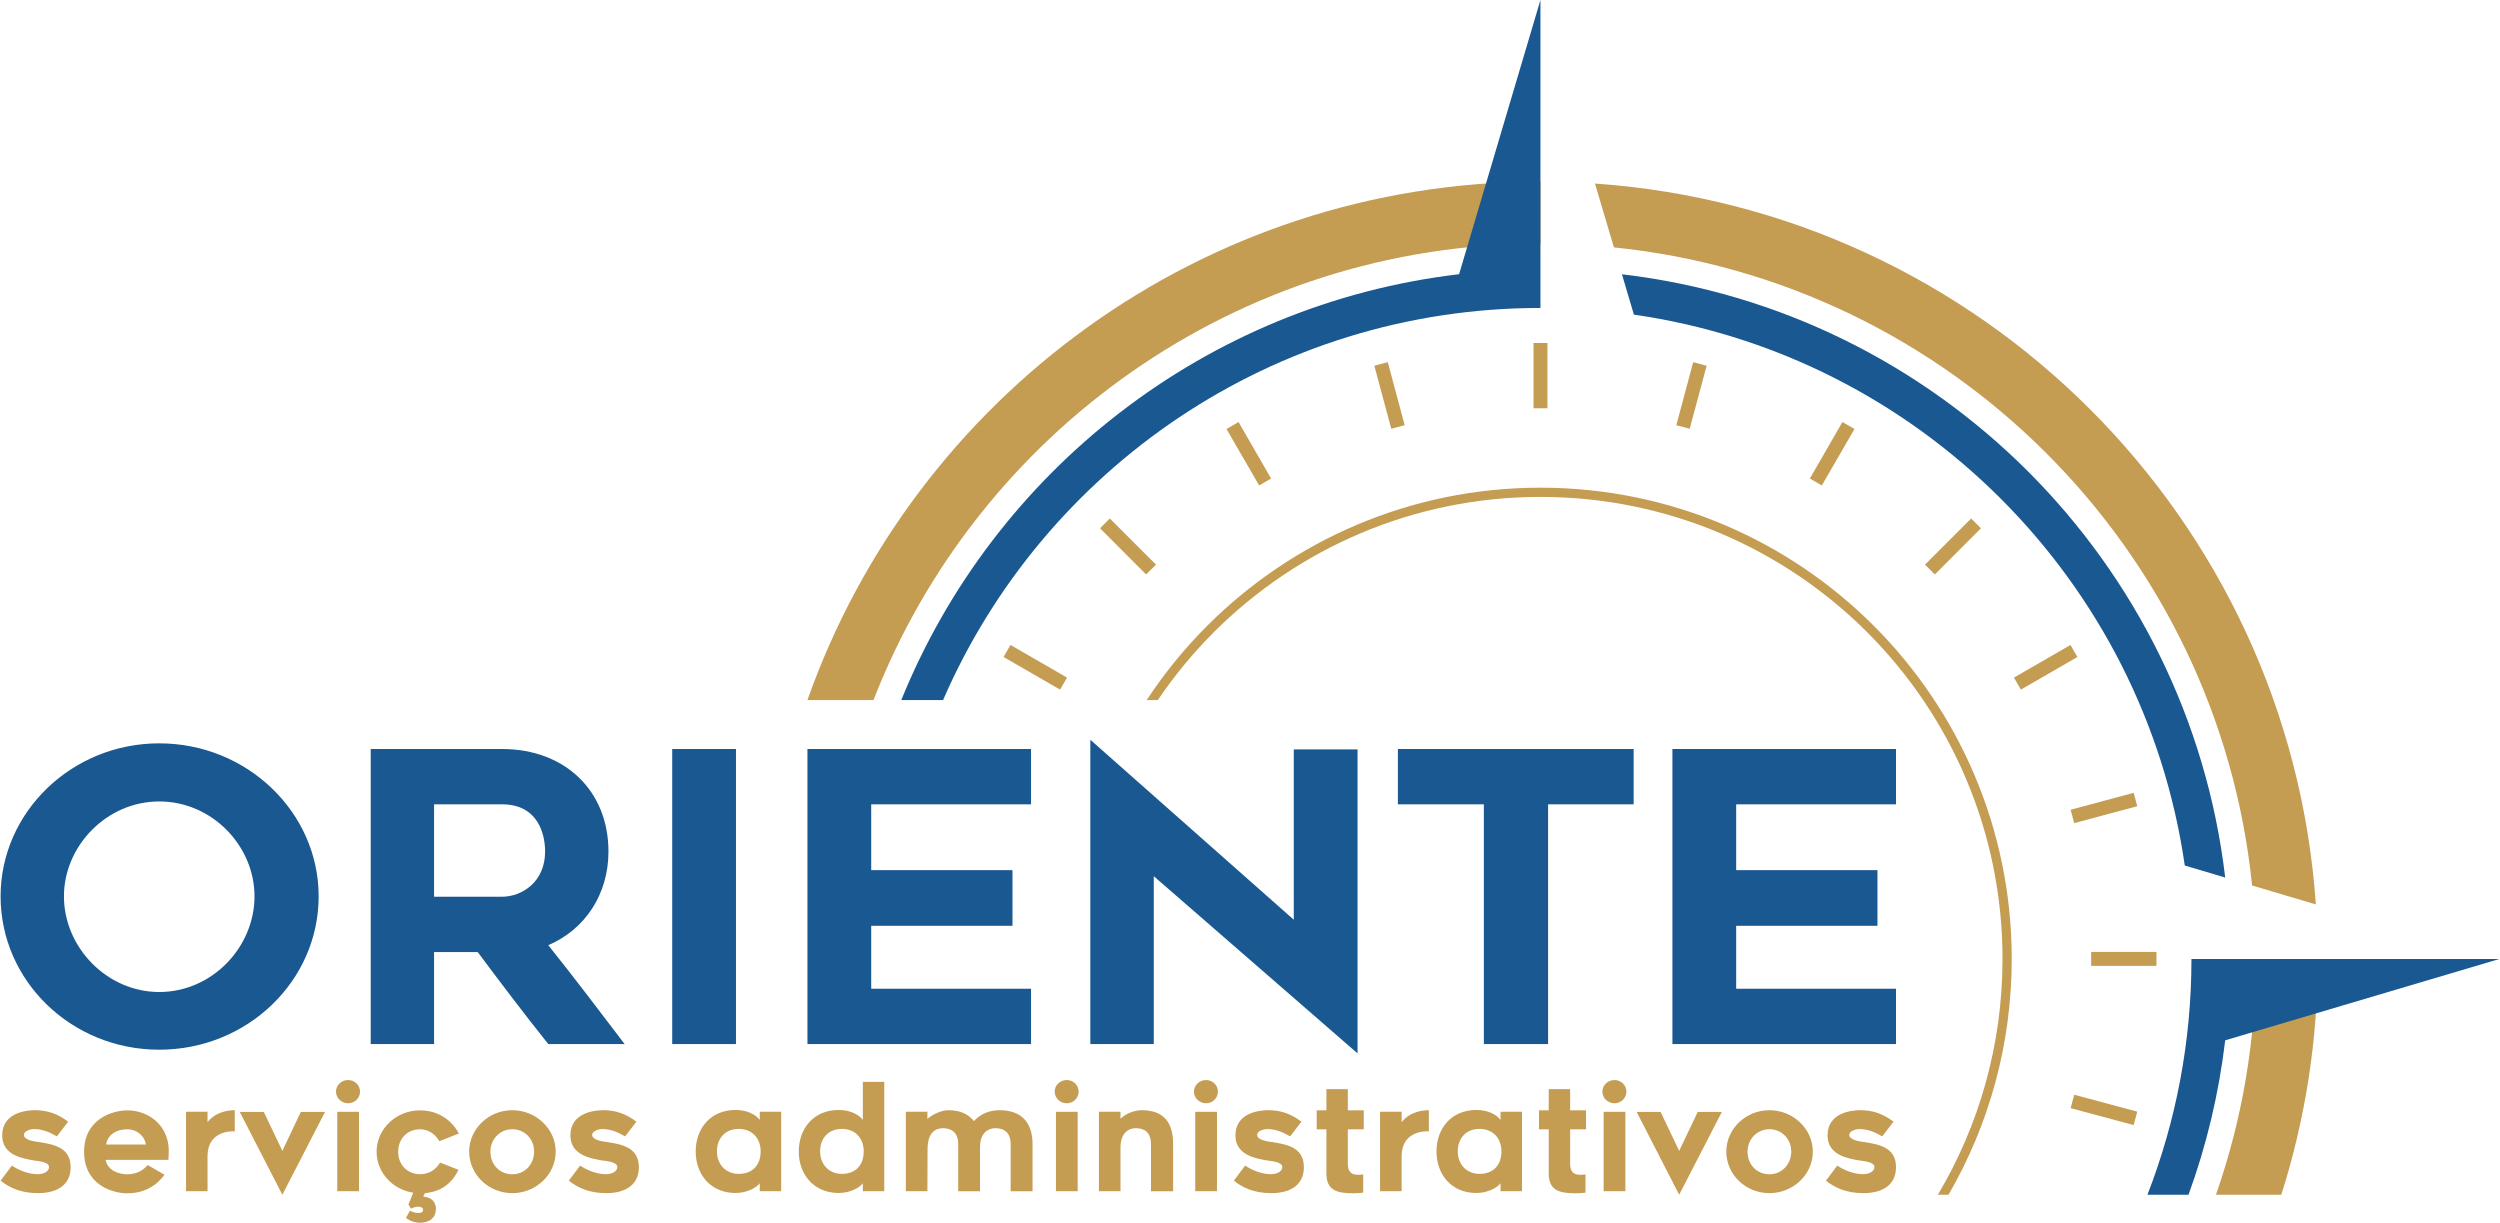
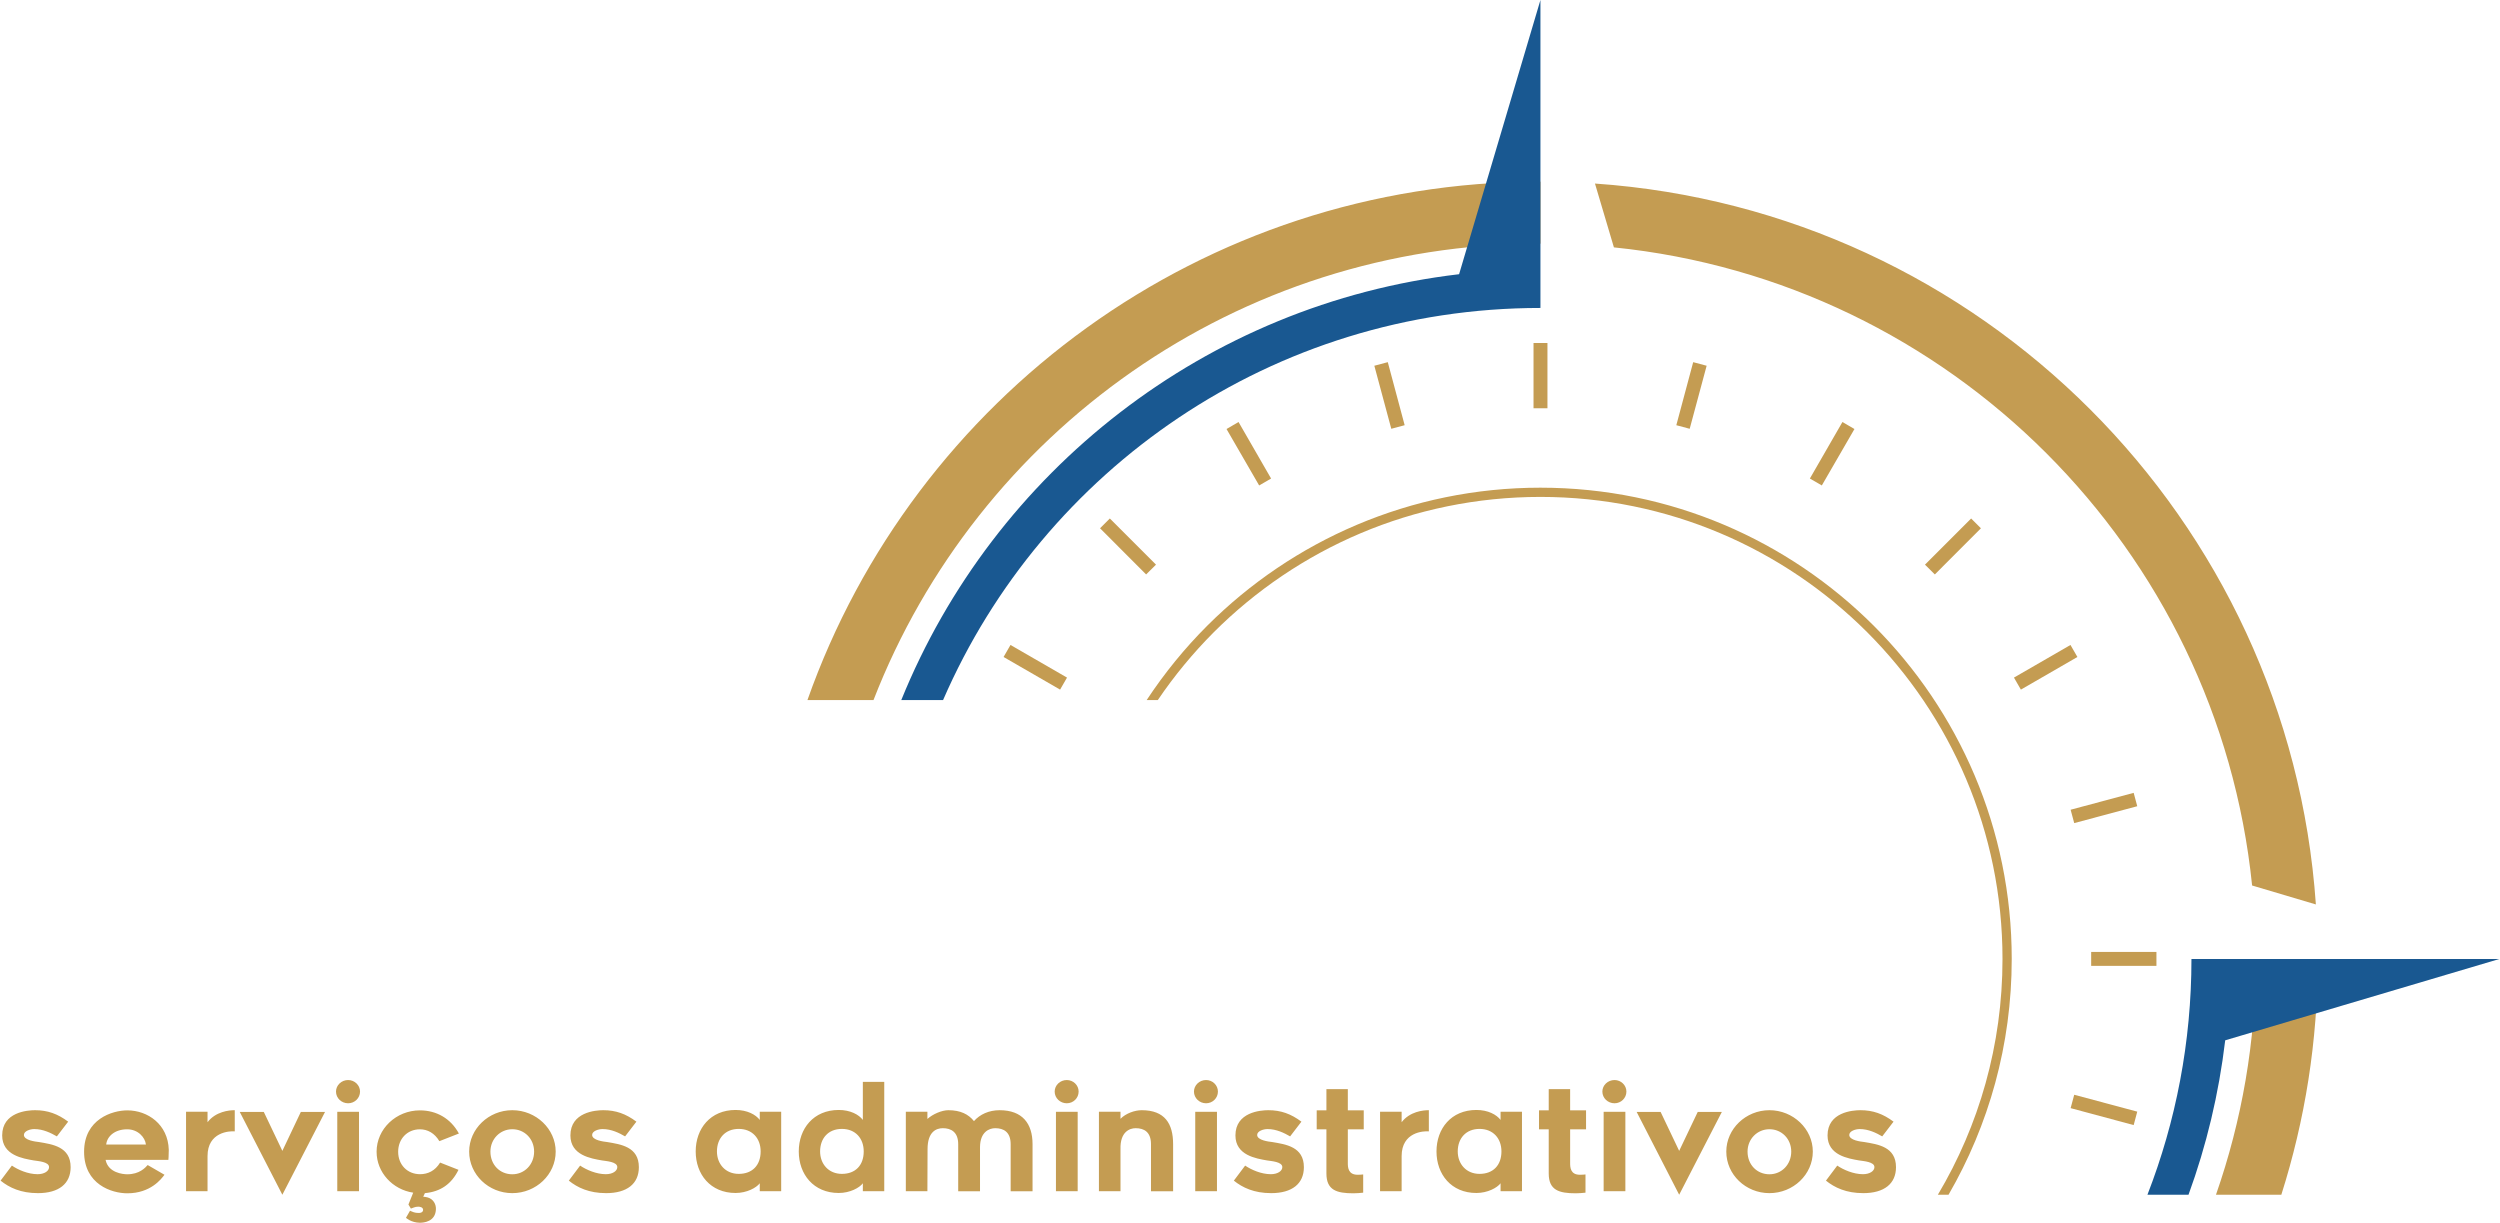
<svg xmlns="http://www.w3.org/2000/svg" xml:space="preserve" width="1055px" height="516px" style="shape-rendering:geometricPrecision; text-rendering:geometricPrecision; image-rendering:optimizeQuality; fill-rule:evenodd; clip-rule:evenodd" viewBox="0 0 313.94 153.62">
  <defs>
    <style type="text/css"> .fil4 {fill:#195891} .fil2 {fill:#C49C52} .fil1 {fill:#195891;fill-rule:nonzero} .fil0 {fill:#C49C52;fill-rule:nonzero} .fil3 {fill:#C49C52;fill-rule:nonzero} </style>
  </defs>
  <g id="Camada_x0020_1">
    <g id="_1984535015536">
      <path class="fil0" d="M4.69 149.9c2.62,0 4.11,-1.18 4.11,-3.26 0,-2.58 -2.29,-2.87 -3.98,-3.16 -0.44,-0.05 -1.89,-0.22 -1.89,-0.89 0,-0.49 0.78,-0.74 1.3,-0.74 1.11,0 2.09,0.49 2.84,0.92l1.42 -1.85c-1.31,-0.98 -2.58,-1.44 -4.16,-1.44 -0.97,0 -4.13,0.24 -4.13,3.17 0,2.5 2.6,2.9 3.96,3.14 0.53,0.09 1.93,0.16 1.93,0.84 0,0.5 -0.6,0.89 -1.44,0.89 -1.2,0 -2.45,-0.55 -3.23,-1.08l-1.42 1.89c1.09,0.88 2.55,1.57 4.69,1.57zm11.23 0.02c2.92,0 4.27,-1.79 4.67,-2.33l-2.11 -1.22c-0.31,0.35 -1.05,1.16 -2.56,1.16 -0.55,0 -2.4,-0.18 -2.73,-1.81l7.89 0c0,0 0.05,-0.49 0.05,-1.26 -0.09,-3.21 -2.65,-4.96 -5.21,-4.96 -1.87,0 -5.43,1.09 -5.43,5.2 0,4.11 3.48,5.22 5.43,5.22zm-0.02 -8.04c1.36,0 2.25,1 2.36,1.91l-4.99 0c0.1,-1.02 1.07,-1.91 2.63,-1.91zm13.52 0.26l0 -2.66c-0.71,-0.01 -2.4,0.17 -3.42,1.51l0 -1.32 -2.7 0 0 9.99 2.7 0 0 -4.41c0,-3.04 2.76,-3.17 3.42,-3.11zm5.98 7.96l5.36 -10.4 -3.04 0 -2.32 4.89 -2.33 -4.89 -3.02 0 5.35 10.4zm9.76 -12.96c0,-0.8 -0.68,-1.45 -1.5,-1.45 -0.83,0 -1.52,0.65 -1.52,1.45 0,0.82 0.69,1.47 1.52,1.47 0.82,0 1.5,-0.65 1.5,-1.47zm-2.86 12.52l2.73 0 0 -9.98 -2.73 0 0 9.98zm4.94 -4.96c0,2.6 2.02,4.76 4.6,5.14l-0.6 1.49 0.31 0.51c0.22,-0.07 0.53,-0.24 0.91,-0.24 0.25,0 0.6,0.08 0.62,0.37 0.02,0.23 -0.15,0.42 -0.55,0.42 -0.52,0 -0.74,-0.13 -1.09,-0.28l-0.51 0.89c0,0 0.64,0.6 1.73,0.62 0.53,0 1.93,-0.14 2.03,-1.62 0.06,-0.69 -0.32,-1.36 -1.03,-1.56 -0.2,-0.05 -0.42,-0.09 -0.56,-0.09l0.21 -0.45c1.97,-0.18 3.35,-1.15 4.22,-2.93l-2.31 -0.91c-0.63,1.04 -1.54,1.46 -2.52,1.46 -1.59,0 -2.75,-1.18 -2.75,-2.82 0,-1.62 1.15,-2.82 2.73,-2.82 0.98,0 1.85,0.49 2.45,1.49l2.45 -0.96c-1.01,-1.87 -2.79,-2.91 -4.9,-2.91 -2.98,0 -5.44,2.33 -5.44,5.2zm17.05 5.2c2.98,0 5.45,-2.33 5.45,-5.22 0,-2.85 -2.47,-5.2 -5.45,-5.2 -2.98,0 -5.42,2.35 -5.42,5.2 0,2.89 2.44,5.22 5.42,5.22zm0 -8.03c1.54,0 2.74,1.21 2.74,2.81 0,1.62 -1.2,2.85 -2.74,2.85 -1.56,0 -2.75,-1.19 -2.75,-2.85 0,-1.58 1.22,-2.81 2.75,-2.81zm11.79 8.03c2.62,0 4.11,-1.18 4.11,-3.26 0,-2.58 -2.29,-2.87 -3.98,-3.16 -0.44,-0.05 -1.89,-0.22 -1.89,-0.89 0,-0.49 0.78,-0.74 1.31,-0.74 1.11,0 2.09,0.49 2.83,0.92l1.42 -1.85c-1.31,-0.98 -2.58,-1.44 -4.16,-1.44 -0.97,0 -4.13,0.24 -4.13,3.17 0,2.5 2.6,2.9 3.96,3.14 0.53,0.09 1.93,0.16 1.93,0.84 0,0.5 -0.6,0.89 -1.44,0.89 -1.19,0 -2.45,-0.55 -3.23,-1.08l-1.42 1.89c1.09,0.88 2.55,1.57 4.69,1.57zm19.3 -0.24l2.69 0 0 -9.99 -2.69 0 0 1.03c-0.51,-0.67 -1.58,-1.25 -3.04,-1.25 -3.16,0 -5.01,2.34 -5.01,5.21 0,2.87 1.85,5.22 5.01,5.22 1.42,0 2.62,-0.66 3.04,-1.22l0 1zm0.11 -5c0,1.75 -1.06,2.82 -2.75,2.82 -1.67,0 -2.74,-1.24 -2.74,-2.82 0,-1.63 1.02,-2.83 2.74,-2.83 1.69,0 2.75,1.18 2.75,2.83zm12.84 5l2.69 0 0 -13.74 -2.69 0 0 4.78c-0.5,-0.67 -1.58,-1.25 -3.03,-1.25 -3.16,0 -5.02,2.34 -5.02,5.21 0,2.87 1.86,5.22 5.02,5.22 1.42,0 2.62,-0.66 3.03,-1.22l0 1zm0.11 -5c0,1.75 -1.05,2.82 -2.74,2.82 -1.67,0 -2.74,-1.24 -2.74,-2.82 0,-1.63 1.01,-2.83 2.74,-2.83 1.69,0 2.74,1.18 2.74,2.83zm17.07 -5.18c-1.35,0 -2.48,0.53 -3.22,1.37 -0.69,-0.86 -1.69,-1.37 -3.22,-1.37 -0.81,0 -1.94,0.48 -2.63,1.1l0 -0.91 -2.71 0 0 9.99 2.71 0 0.02 -5.29c0,-2.18 1.09,-2.63 1.92,-2.63 1.02,0 1.93,0.47 1.93,2.01l0 5.91 2.74 0 0 -5.56c0.02,-1.91 1.17,-2.36 1.91,-2.36 1.05,0 1.94,0.47 1.94,2.01l0 5.91 2.75 0 0 -5.91c0,-2.59 -1.27,-4.27 -4.14,-4.27zm9.93 -2.34c0,-0.8 -0.67,-1.45 -1.49,-1.45 -0.83,0 -1.52,0.65 -1.52,1.45 0,0.82 0.69,1.47 1.52,1.47 0.82,0 1.49,-0.65 1.49,-1.47zm-2.85 12.52l2.73 0 0 -9.98 -2.73 0 0 9.98zm10.78 -10.18c-0.89,0 -2,0.4 -2.67,1.08l0 -0.89 -2.71 0 0 9.99 2.71 0 0 -5.29c-0.06,-2.18 1.16,-2.63 1.9,-2.63 1.06,0 1.93,0.47 1.93,2.01l0 5.91 2.78 0 0 -5.91c0,-2.59 -1.05,-4.27 -3.94,-4.27zm9.57 -2.34c0,-0.8 -0.67,-1.45 -1.49,-1.45 -0.83,0 -1.52,0.65 -1.52,1.45 0,0.82 0.69,1.47 1.52,1.47 0.82,0 1.49,-0.65 1.49,-1.47zm-2.85 12.52l2.73 0 0 -9.98 -2.73 0 0 9.98zm9.54 0.24c2.62,0 4.11,-1.18 4.11,-3.26 0,-2.58 -2.29,-2.87 -3.98,-3.16 -0.44,-0.05 -1.89,-0.22 -1.89,-0.89 0,-0.49 0.78,-0.74 1.31,-0.74 1.1,0 2.09,0.49 2.83,0.92l1.42 -1.85c-1.31,-0.98 -2.58,-1.44 -4.16,-1.44 -0.97,0 -4.13,0.24 -4.13,3.17 0,2.5 2.6,2.9 3.96,3.14 0.53,0.09 1.93,0.16 1.93,0.84 0,0.5 -0.6,0.89 -1.44,0.89 -1.2,0 -2.45,-0.55 -3.23,-1.08l-1.42 1.89c1.09,0.88 2.55,1.57 4.69,1.57zm9.63 -8.02l2 0 0 -2.38 -2 0 0 -2.67 -2.69 0 0 2.67 -1.22 0 0 2.38 1.22 0 0 5.55c0,2.1 1.29,2.49 3.4,2.49 0.38,0 0.89,-0.04 1.22,-0.08l0 -2.29c-0.17,0.02 -0.39,0.04 -0.69,0.04 -1.22,0 -1.24,-0.95 -1.24,-1.49l0 -4.22zm10.18 0.26l0 -2.66c-0.71,-0.01 -2.4,0.17 -3.42,1.51l0 -1.32 -2.71 0 0 9.99 2.71 0 0 -4.41c0,-3.04 2.76,-3.17 3.42,-3.11zm9.01 7.52l2.69 0 0 -9.99 -2.69 0 0 1.03c-0.51,-0.67 -1.58,-1.25 -3.04,-1.25 -3.16,0 -5.01,2.34 -5.01,5.21 0,2.87 1.85,5.22 5.01,5.22 1.42,0 2.62,-0.66 3.04,-1.22l0 1zm0.11 -5c0,1.75 -1.06,2.82 -2.75,2.82 -1.67,0 -2.74,-1.24 -2.74,-2.82 0,-1.63 1.02,-2.83 2.74,-2.83 1.69,0 2.75,1.18 2.75,2.83zm8.63 -2.78l2 0 0 -2.38 -2 0 0 -2.67 -2.69 0 0 2.67 -1.22 0 0 2.38 1.22 0 0 5.55c0,2.1 1.29,2.49 3.4,2.49 0.38,0 0.89,-0.04 1.22,-0.08l0 -2.29c-0.17,0.02 -0.39,0.04 -0.7,0.04 -1.21,0 -1.23,-0.95 -1.23,-1.49l0 -4.22zm7.07 -4.74c0,-0.8 -0.68,-1.45 -1.49,-1.45 -0.84,0 -1.53,0.65 -1.53,1.45 0,0.82 0.69,1.47 1.53,1.47 0.81,0 1.49,-0.65 1.49,-1.47zm-2.86 12.52l2.73 0 0 -9.98 -2.73 0 0 9.98zm9.49 0.44l5.36 -10.4 -3.03 0 -2.33 4.89 -2.33 -4.89 -3.01 0 5.34 10.4zm11.34 -0.2c2.98,0 5.45,-2.33 5.45,-5.22 0,-2.85 -2.47,-5.2 -5.45,-5.2 -2.98,0 -5.42,2.35 -5.42,5.2 0,2.89 2.44,5.22 5.42,5.22zm0 -8.03c1.54,0 2.74,1.21 2.74,2.81 0,1.62 -1.2,2.85 -2.74,2.85 -1.56,0 -2.75,-1.19 -2.75,-2.85 0,-1.58 1.22,-2.81 2.75,-2.81zm11.79 8.03c2.62,0 4.11,-1.18 4.11,-3.26 0,-2.58 -2.29,-2.87 -3.98,-3.16 -0.44,-0.05 -1.89,-0.22 -1.89,-0.89 0,-0.49 0.78,-0.74 1.31,-0.74 1.11,0 2.09,0.49 2.83,0.92l1.42 -1.85c-1.31,-0.98 -2.58,-1.44 -4.16,-1.44 -0.97,0 -4.13,0.24 -4.13,3.17 0,2.5 2.6,2.9 3.96,3.14 0.53,0.09 1.93,0.16 1.93,0.84 0,0.5 -0.6,0.89 -1.44,0.89 -1.19,0 -2.45,-0.55 -3.23,-1.08l-1.42 1.89c1.09,0.88 2.55,1.57 4.69,1.57z" />
-       <path class="fil1" d="M19.93 131.88c11.05,0 20.03,-8.62 20.03,-19.27 0,-10.55 -8.98,-19.22 -20.03,-19.22 -11.01,0 -19.93,8.67 -19.93,19.22 0,10.65 8.92,19.27 19.93,19.27zm0 -31.19c6.64,0 11.97,5.58 11.97,11.92 0,6.39 -5.33,12.02 -11.97,12.02 -6.59,0 -11.97,-5.63 -11.97,-12.02 0,-6.34 5.38,-11.92 11.97,-11.92zm34.53 30.48l0 -11.56 5.48 0c3.04,4.06 5.83,7.76 8.87,11.56l9.59 0c-3,-3.95 -6.39,-8.42 -9.59,-12.42 4.62,-1.98 7.56,-6.39 7.56,-11.77 0,-7.6 -5.43,-12.88 -13.39,-12.88l-16.48 0 0 37.07 7.96 0zm0 -18.51l0 -11.61 8.52 0c4.72,0 5.43,4.01 5.43,5.93 0,3.86 -2.94,5.68 -5.43,5.68l-8.52 0zm37.93 18.51l0 -37.07 -8.01 0 0 37.07 8.01 0zm16.99 -30.12l20.08 0 0 -6.95 -28.09 0 0 37.07 28.09 0 0 -6.95 -20.08 0 0 -7.91 17.75 0 0 -6.99 -17.75 0 0 -8.27zm35.5 9.03l25.6 22.26 0 -38.19 -8.01 0 0 21.4 -25.56 -22.61 0 38.23 7.97 0 0 -21.09zm60.29 -9.03l0 -6.95 -29.62 0 0 6.95 10.8 0 0 30.12 8.07 0 0 -30.12 10.75 0zm12.88 0l20.08 0 0 -6.95 -28.09 0 0 37.07 28.09 0 0 -6.95 -20.08 0 0 -7.91 17.75 0 0 -6.99 -17.75 0 0 -8.27z" />
      <g>
        <path class="fil2" d="M200.31 23.06c48.48,3.36 87.21,42.09 90.57,90.57l-8.01 -2.38c-4.31,-42.26 -37.91,-75.86 -80.18,-80.17l-2.38 -8.02zm-6.85 7.55c-38.16,0 -70.76,23.78 -83.79,57.34l-8.3 0c13.4,-37.94 49.57,-65.13 92.09,-65.13l0 7.79zm97.66 89.87c0,10.32 -1.61,20.27 -4.58,29.62l-8.21 0c3.24,-9.28 5.01,-19.24 5.01,-29.62l7.78 0z" />
        <path class="fil2" d="M192.59 43.09l1.75 0 0 8.2 -1.75 0 0 -8.2zm70.06 78.26l0 -1.75 8.2 0 0 1.75 -8.2 0zm-2.13 -17.94l-0.45 -1.68 7.92 -2.12 0.45 1.68 -7.92 2.12zm-31.71 -42.42l-1.5 -0.87 4.09 -7.1 1.51 0.88 -4.1 7.09zm14.2 11.18l-1.24 -1.23 5.8 -5.8 1.23 1.23 -5.79 5.8zm10.81 14.47l-0.87 -1.51 7.1 -4.1 0.87 1.51 -7.1 4.1zm-81.23 -40.69l1.69 -0.45 2.12 7.92 -1.68 0.45 -2.13 -7.92zm-46.58 36.59l0.87 -1.51 7.1 4.1 -0.87 1.51 -7.1 -4.1zm12.12 -16.17l1.23 -1.23 5.8 5.8 -1.24 1.23 -5.79 -5.8zm15.89 -12.47l1.51 -0.88 4.09 7.1 -1.5 0.87 -4.1 -7.09zm106.05 85.32l0.45 -1.68 7.92 2.12 -0.45 1.69 -7.92 -2.13zm-47.86 -85.35l-1.68 -0.45 2.12 -7.92 1.69 0.45 -2.13 7.92z" />
        <path class="fil3" d="M193.46 61.27c16.35,0 31.15,6.63 41.87,17.34 10.71,10.72 17.34,25.52 17.34,41.87 0,10.79 -2.89,20.9 -7.94,29.62l-1.34 0c5.16,-8.67 8.12,-18.8 8.12,-29.62 0,-16.03 -6.5,-30.54 -17,-41.05 -10.51,-10.5 -25.02,-17 -41.05,-17 -16.02,0 -30.53,6.5 -41.04,17 -2.6,2.61 -4.96,5.46 -7.03,8.52l-1.4 0c2.22,-3.37 4.77,-6.5 7.61,-9.34 10.72,-10.71 25.52,-17.34 41.86,-17.34z" />
        <path class="fil4" d="M269.72 150.1c3.57,-9.19 5.53,-19.18 5.53,-29.62l38.69 0 -34.45 10.22c-0.8,6.73 -2.36,13.23 -4.61,19.4l-5.16 0z" />
        <path class="fil4" d="M193.46 38.69c-33.6,0 -62.47,20.27 -75.05,49.26l-5.25 0c11.64,-28.7 38.21,-49.75 70.08,-53.5l10.22 -34.45 0 38.69z" />
-         <path class="fil4" d="M203.7 34.46c39.66,4.66 71.12,36.12 75.79,75.79l-5.08 -1.51c-5.14,-35.77 -33.44,-64.07 -69.21,-69.21l-1.5 -5.07z" />
      </g>
    </g>
  </g>
</svg>